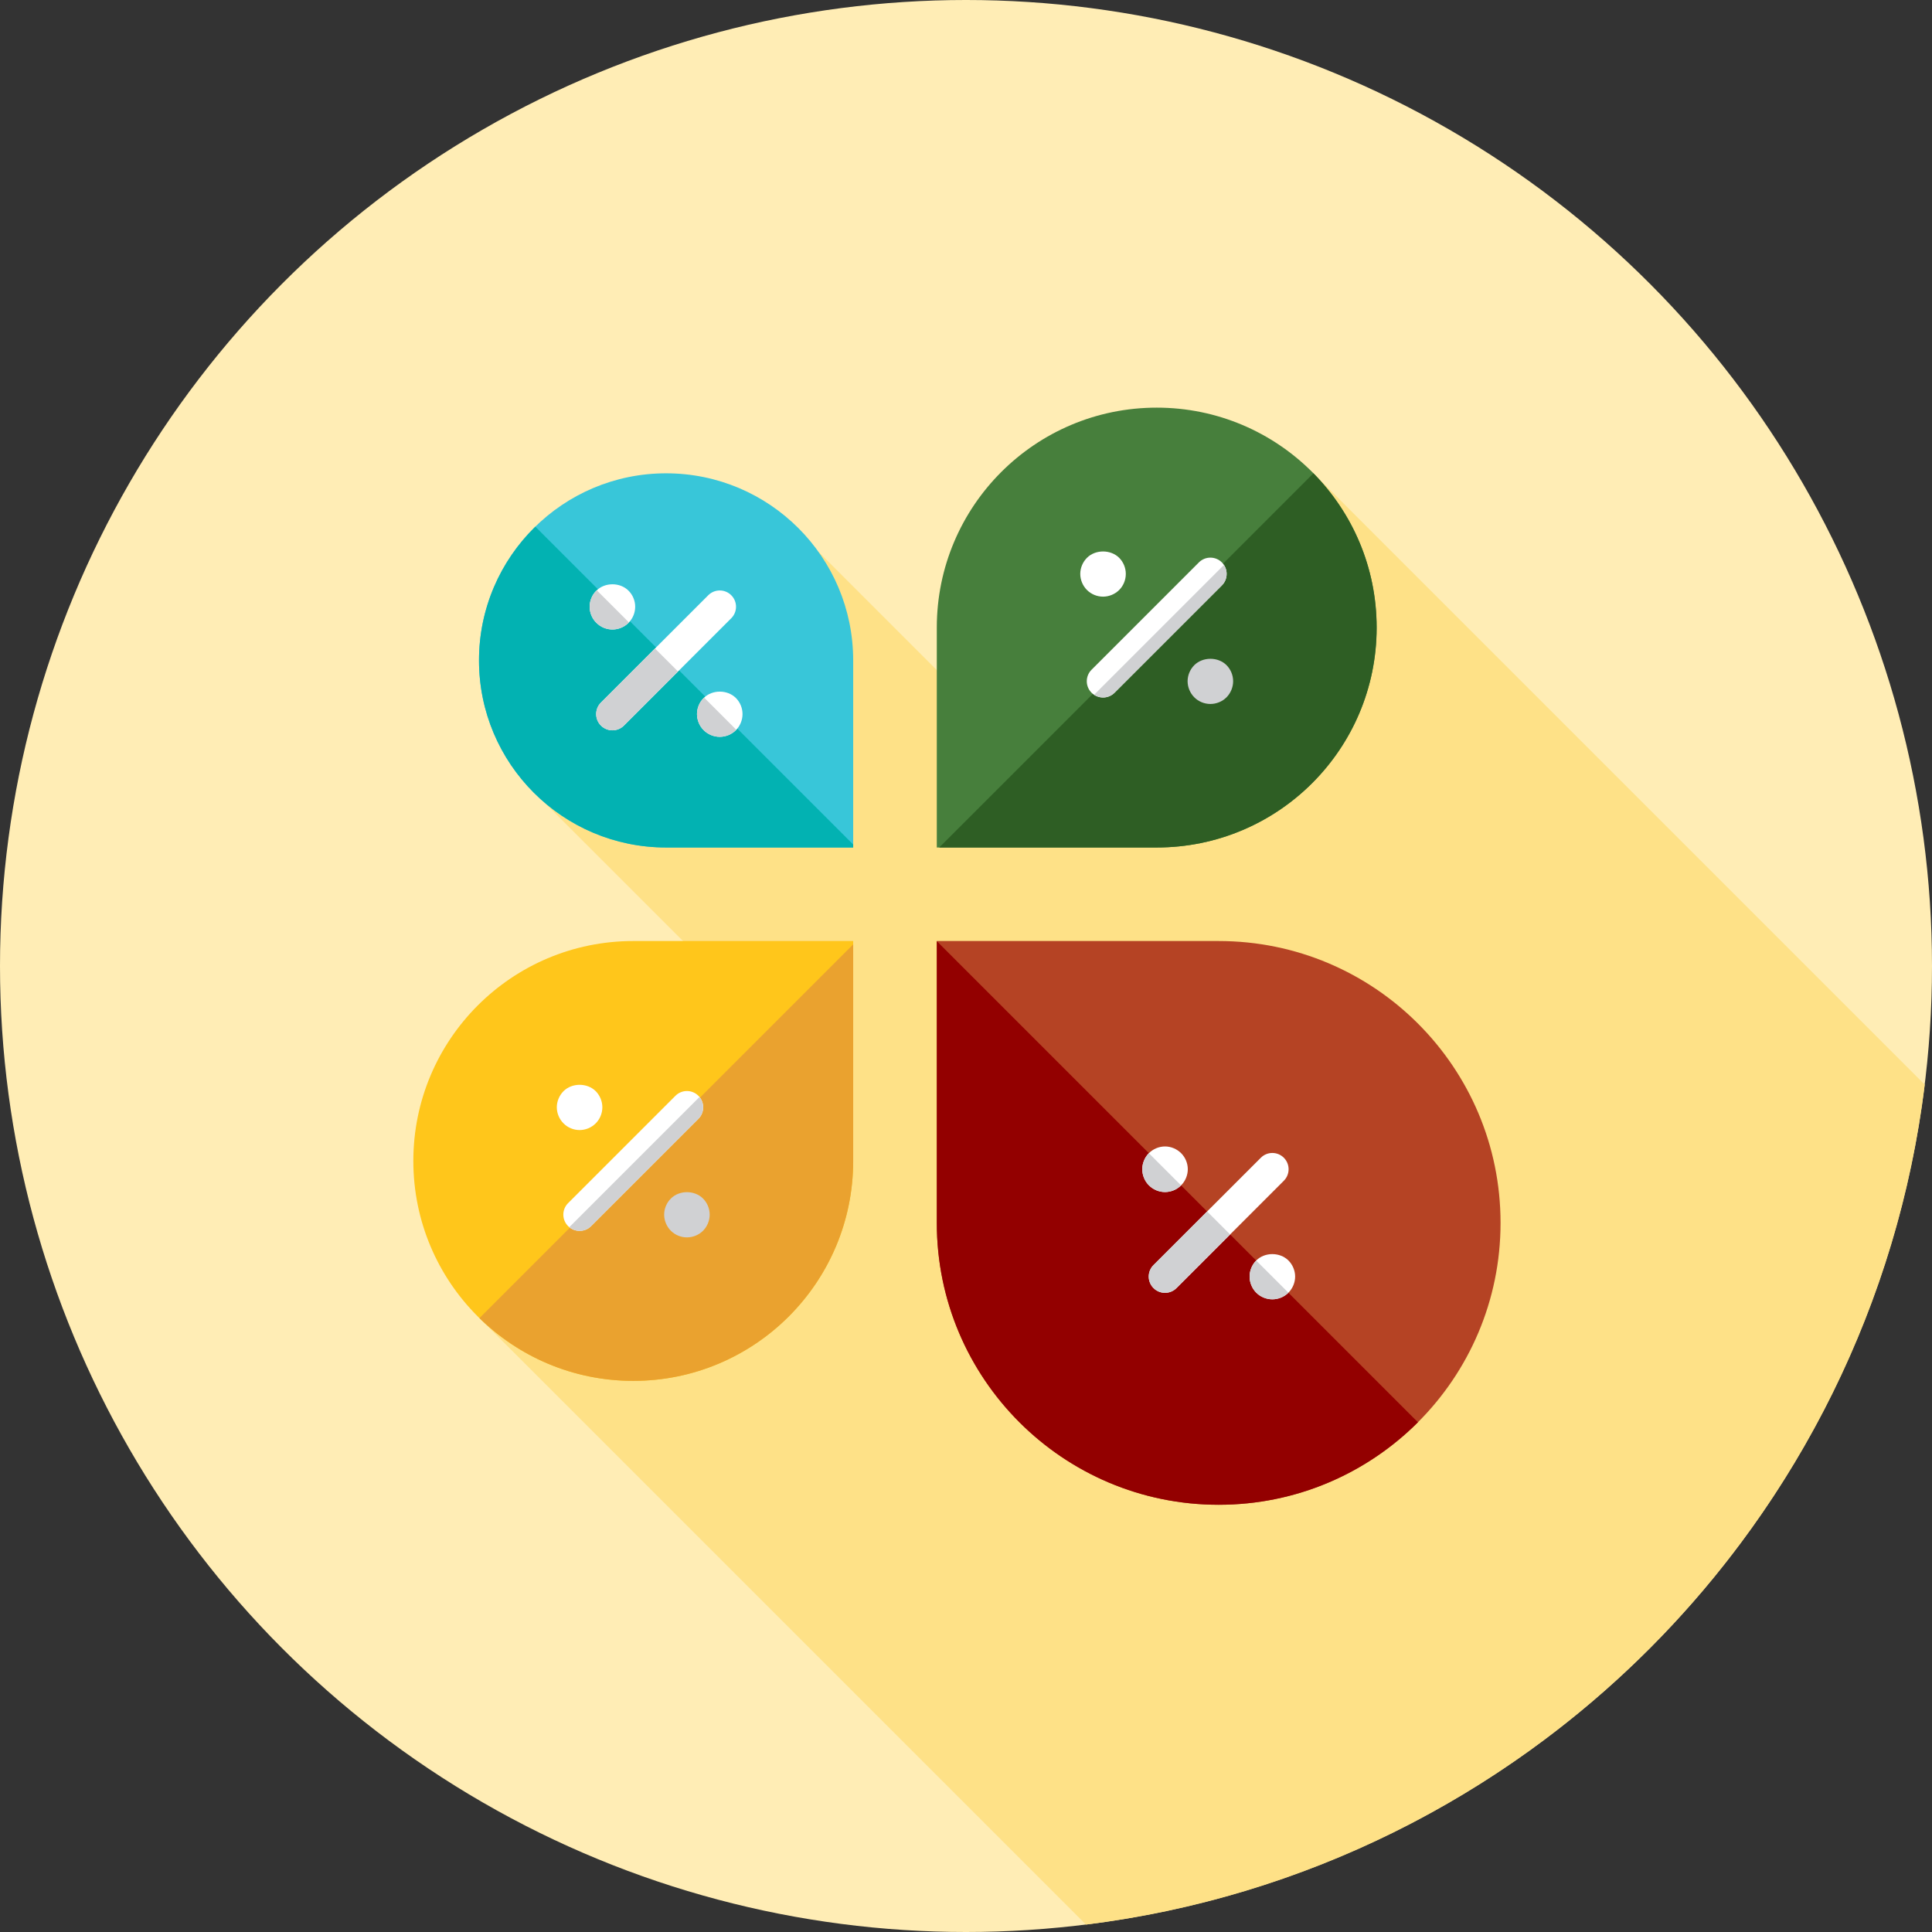
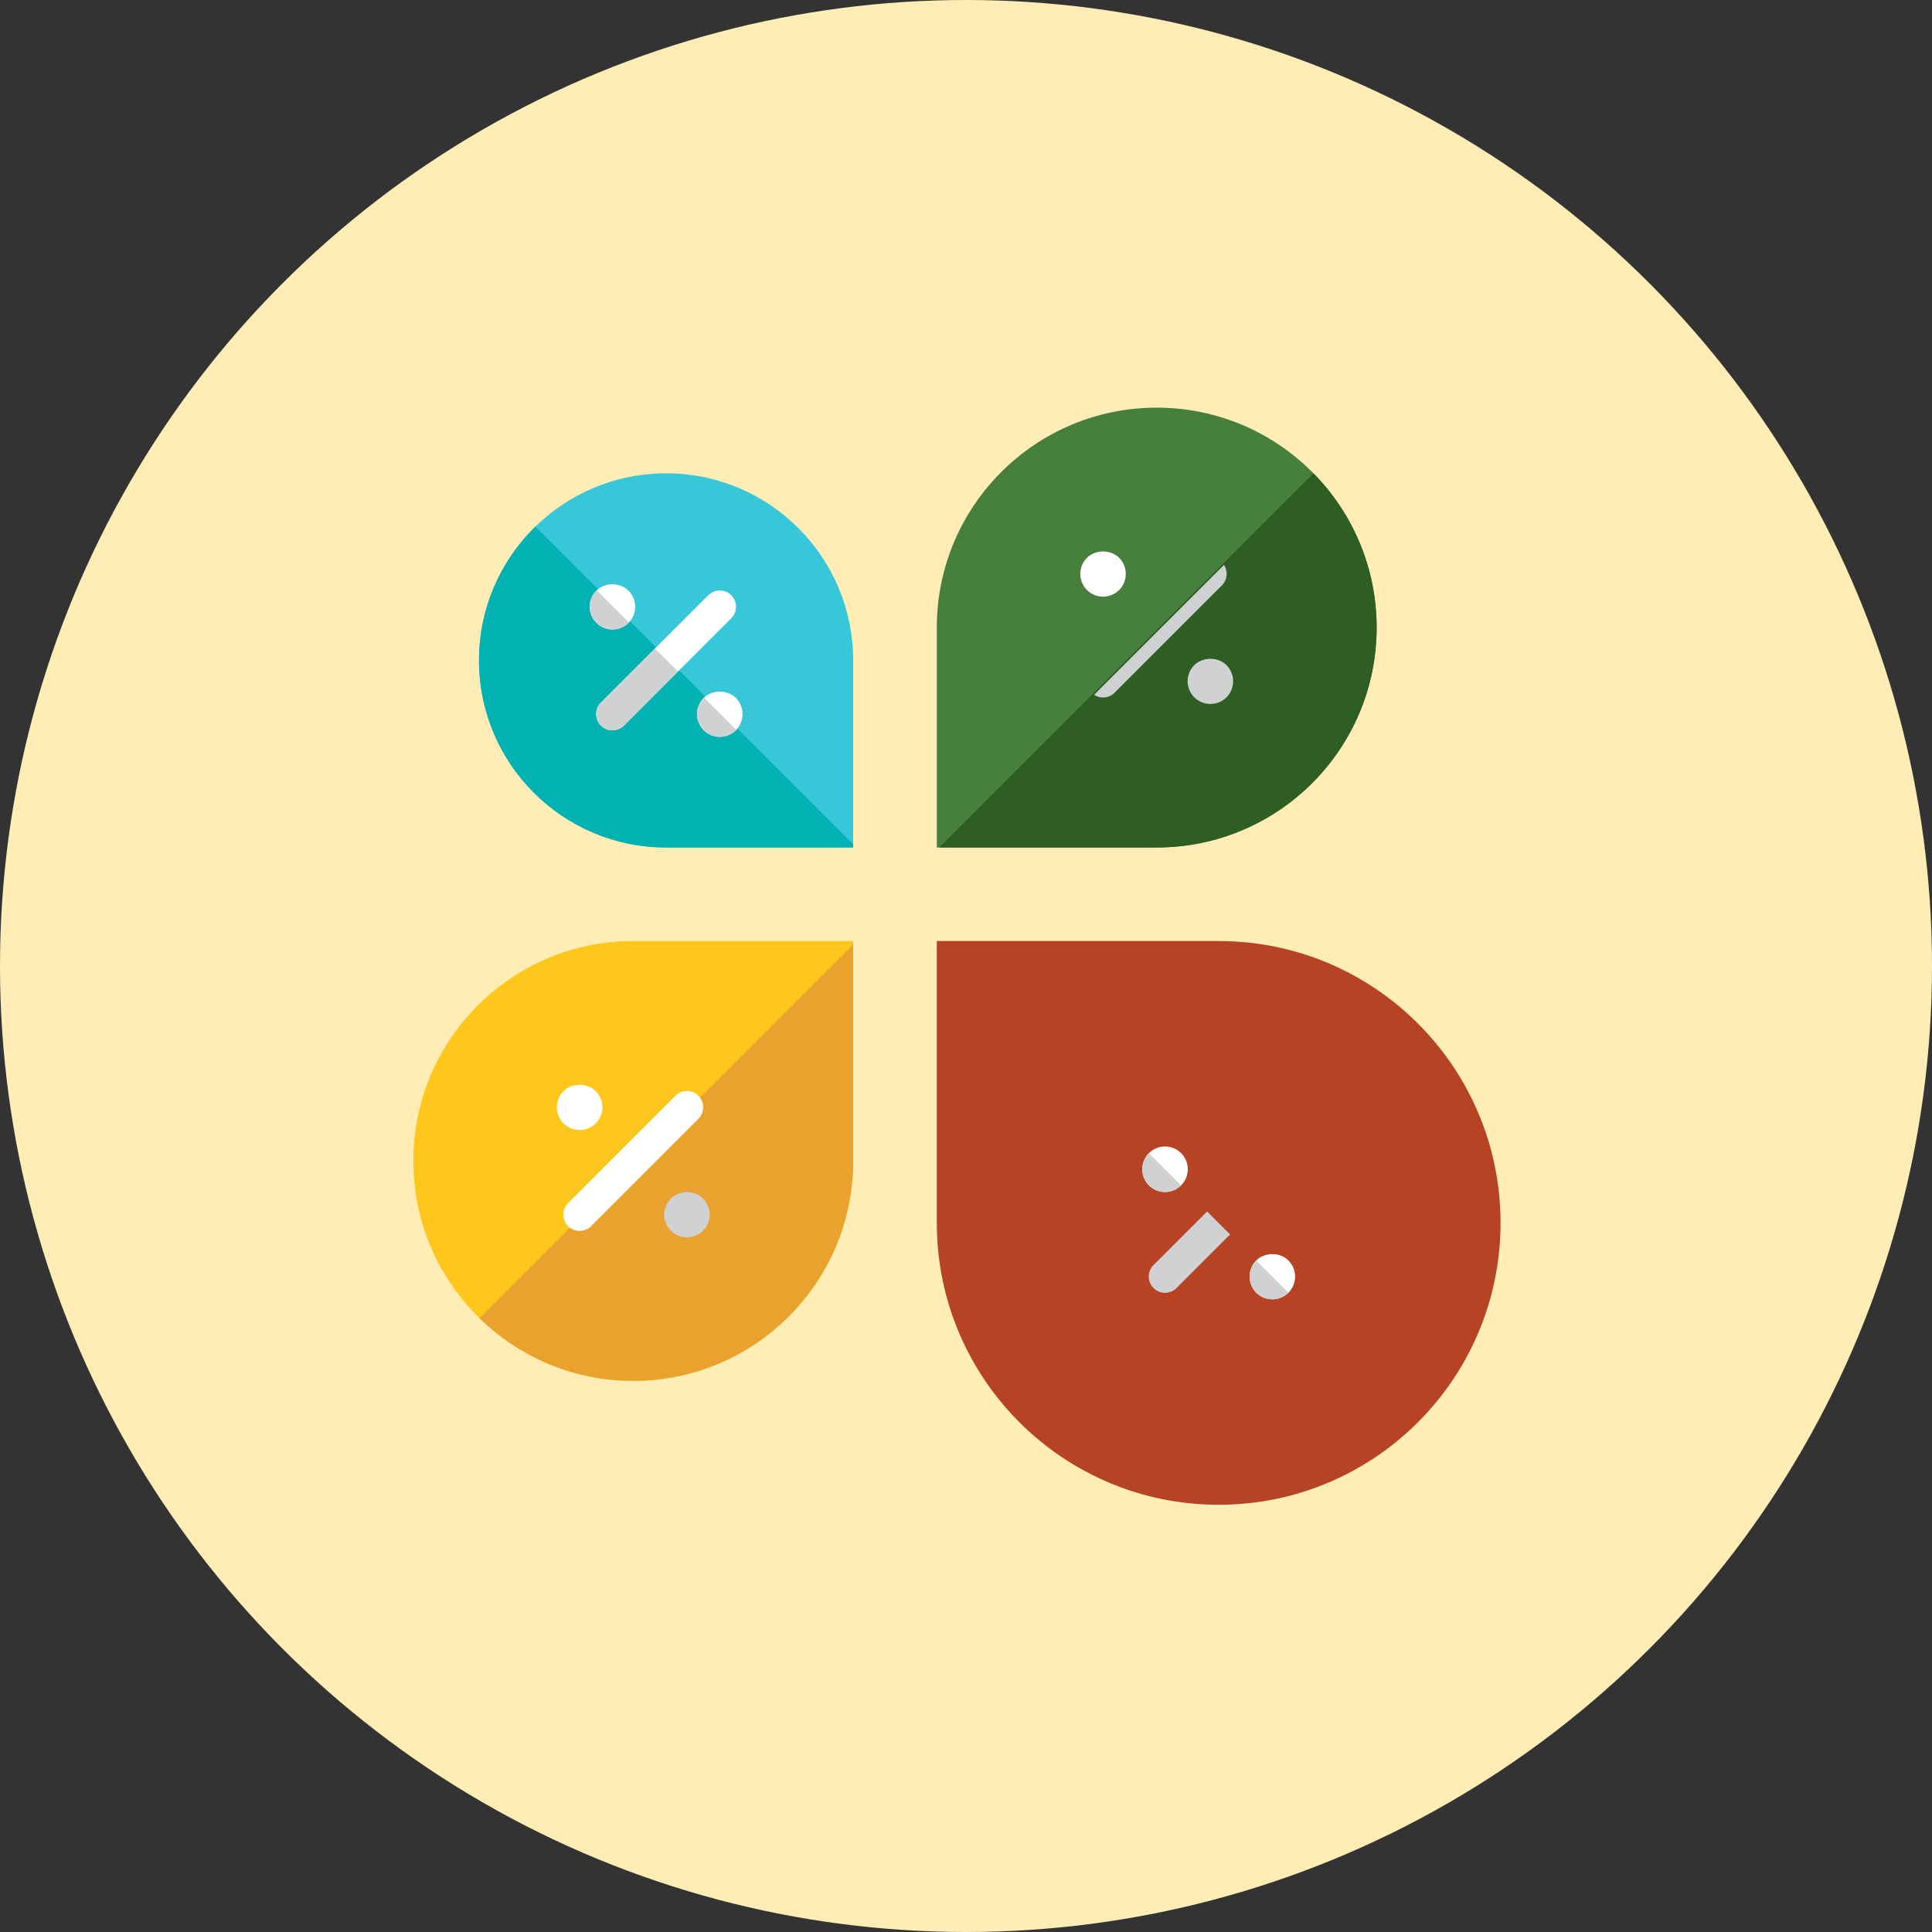
<svg xmlns="http://www.w3.org/2000/svg" height="800px" width="800px" version="1.1" id="Layer_1" viewBox="0 0 512 512" xml:space="preserve">
  <rect x="0" y="0" width="512" height="512" fill="#333333" stroke="none" />
  <circle style="fill:#FFEDB5;" cx="256" cy="256" r="256" />
-   <path style="fill:#FEE187;" d="M287.791,510.036c116.083-14.379,208.063-106.468,222.286-222.599L348.069,125.431l-49.719,55.024  l-23.607,23.607l-57.918-57.918l-30.899,33.73l-47.151,27.283l62.971,62.971l-74.681,79.182L287.791,510.036z" />
  <path style="fill:#38C6D9;" d="M176.523,224.594c-27.383,0-49.58-22.197-49.58-49.58s22.197-49.58,49.58-49.58  s49.58,22.197,49.58,49.58v49.58H176.523z" />
  <path style="fill:#02B2B2;" d="M141.869,139.571c-9.206,9.002-14.926,21.552-14.926,35.443c0,27.383,22.197,49.58,49.58,49.58h49.58  v-0.79L141.869,139.571z" />
  <path style="fill:#477F3C;" d="M248.263,166.312c0-32.189,26.093-58.282,58.282-58.282s58.282,26.093,58.282,58.282  s-26.093,58.282-58.282,58.282h-58.282V166.312z" />
  <path style="fill:#2E5E24;" d="M248.906,224.594h57.637c32.187,0,58.282-26.093,58.282-58.282c0-15.931-6.397-30.361-16.756-40.881  L248.906,224.594z" />
  <path style="fill:#B54324;" d="M322.962,249.384c41.255,0,74.699,33.444,74.699,74.699s-33.444,74.699-74.699,74.699  s-74.699-33.444-74.699-74.699v-74.699L322.962,249.384z" />
-   <path style="fill:#930000;" d="M248.263,249.411v74.669c0,41.255,33.444,74.699,74.699,74.699c20.62,0,39.288-8.356,52.805-21.864  L248.263,249.411z" />
  <path style="fill:#FFC61B;" d="M226.102,307.665c0,32.189-26.093,58.282-58.282,58.282s-58.282-26.093-58.282-58.282  s26.093-58.282,58.282-58.282h58.282V307.665z" />
  <path style="fill:#EAA22F;" d="M127.064,349.31c10.509,10.287,24.89,16.637,40.757,16.637c32.187,0,58.282-26.093,58.282-58.282  v-57.394L127.064,349.31z" />
  <g>
    <path style="fill:#FFFFFF;" d="M162.301,193.545c-1.103,0-2.205-0.421-3.048-1.262c-1.684-1.684-1.684-4.411,0-6.094l28.444-28.444   c1.684-1.684,4.411-1.684,6.094,0s1.684,4.411,0,6.094l-28.444,28.444C164.507,193.124,163.404,193.545,162.301,193.545z" />
    <path style="fill:#FFFFFF;" d="M162.299,166.822c-1.586,0-3.136-0.638-4.258-1.774c-1.138-1.105-1.776-2.655-1.776-4.26   c0-1.586,0.638-3.155,1.776-4.258c2.241-2.241,6.275-2.258,8.516,0c1.136,1.121,1.774,2.672,1.774,4.258   c0,1.586-0.638,3.155-1.774,4.275C165.438,166.183,163.885,166.822,162.299,166.822z" />
    <path style="fill:#FFFFFF;" d="M190.743,195.267c-1.586,0-3.136-0.638-4.258-1.758c-1.138-1.121-1.776-2.691-1.776-4.275   c0-1.584,0.638-3.136,1.776-4.258c2.241-2.241,6.275-2.258,8.533,0c1.119,1.121,1.758,2.672,1.758,4.258   c0,1.586-0.638,3.155-1.758,4.275C193.883,194.627,192.329,195.267,190.743,195.267z" />
  </g>
  <g>
    <path style="fill:#D0D1D3;" d="M173.584,171.86l-14.329,14.329c-1.684,1.684-1.684,4.411,0,6.094   c0.841,0.841,1.945,1.262,3.048,1.262s2.205-0.421,3.048-1.262l14.329-14.329L173.584,171.86z" />
    <path style="fill:#D0D1D3;" d="M158.16,156.436c-0.036,0.034-0.083,0.059-0.117,0.095c-1.138,1.103-1.776,2.672-1.776,4.258   c0,1.605,0.638,3.155,1.776,4.26c1.121,1.136,2.672,1.774,4.258,1.774c1.586,0,3.138-0.638,4.26-1.758   c0.04-0.038,0.066-0.086,0.103-0.126L158.16,156.436z" />
    <path style="fill:#D0D1D3;" d="M186.604,184.88c-0.036,0.034-0.083,0.059-0.117,0.095c-1.138,1.121-1.776,2.672-1.776,4.258   c0,1.586,0.638,3.155,1.776,4.275c1.121,1.119,2.672,1.758,4.258,1.758c1.586,0,3.138-0.638,4.275-1.758   c0.036-0.036,0.06-0.081,0.095-0.117L186.604,184.88z" />
  </g>
-   <path style="fill:#FFFFFF;" d="M292.321,184.844c-1.103,0-2.205-0.421-3.048-1.262c-1.684-1.684-1.684-4.411,0-6.094l28.444-28.444  c1.684-1.684,4.411-1.684,6.094,0s1.684,4.411,0,6.094l-28.444,28.444C294.528,184.422,293.424,184.844,292.321,184.844z" />
  <path style="fill:#D0D1D3;" d="M289.945,184.129c0.719,0.476,1.546,0.714,2.376,0.714c1.103,0,2.205-0.421,3.048-1.262  l28.444-28.444c1.474-1.474,1.657-3.749,0.548-5.423L289.945,184.129z" />
  <path style="fill:#FFFFFF;" d="M292.316,158.117c-1.586,0-3.136-0.638-4.258-1.758c-1.119-1.121-1.776-2.674-1.776-4.275  c0-1.586,0.657-3.138,1.776-4.258c2.241-2.241,6.292-2.241,8.533,0c1.121,1.119,1.758,2.672,1.758,4.258  c0,1.603-0.636,3.155-1.758,4.275C295.455,157.479,293.902,158.117,292.316,158.117z" />
  <path style="fill:#D0D1D3;" d="M320.76,186.561c-1.586,0-3.136-0.638-4.258-1.758c-1.119-1.121-1.776-2.691-1.776-4.275  s0.657-3.138,1.776-4.258c2.26-2.241,6.292-2.241,8.533,0c1.121,1.119,1.758,2.672,1.758,4.258s-0.636,3.138-1.758,4.275  C323.915,185.923,322.346,186.561,320.76,186.561z" />
  <g>
-     <path style="fill:#FFFFFF;" d="M308.739,342.614c-1.103,0-2.205-0.421-3.048-1.262c-1.684-1.684-1.684-4.411,0-6.094l28.444-28.444   c1.684-1.684,4.411-1.684,6.094,0c1.683,1.684,1.684,4.411,0,6.094l-28.444,28.444   C310.944,342.194,309.841,342.614,308.739,342.614z" />
    <path style="fill:#FFFFFF;" d="M308.746,315.906c-1.603,0-3.155-0.655-4.274-1.776c-1.121-1.121-1.76-2.689-1.76-4.274   c0-1.569,0.638-3.138,1.76-4.26c1.119-1.119,2.689-1.774,4.274-1.774c1.569,0,3.122,0.655,4.258,1.774   c1.121,1.121,1.776,2.672,1.776,4.26c0,1.586-0.655,3.153-1.776,4.274C311.884,315.251,310.332,315.906,308.746,315.906z" />
    <path style="fill:#FFFFFF;" d="M337.191,344.333c-1.603,0-3.155-0.638-4.274-1.76c-1.121-1.121-1.76-2.689-1.76-4.274   c0-1.588,0.638-3.138,1.76-4.26c2.258-2.258,6.275-2.241,8.532,0c1.121,1.121,1.776,2.691,1.776,4.26   c0,1.586-0.655,3.153-1.776,4.274C340.328,343.695,338.777,344.333,337.191,344.333z" />
  </g>
  <g>
    <path style="fill:#D0D1D3;" d="M319.9,321.05l-14.208,14.208c-1.684,1.684-1.684,4.411,0,6.094   c0.841,0.841,1.945,1.262,3.048,1.262s2.205-0.421,3.048-1.262l14.208-14.208L319.9,321.05z" />
    <path style="fill:#D0D1D3;" d="M304.461,305.609c-1.114,1.121-1.748,2.682-1.748,4.246c0,1.586,0.638,3.153,1.76,4.274   c1.119,1.121,2.672,1.776,4.274,1.776c1.581,0,3.127-0.652,4.246-1.765L304.461,305.609z" />
    <path style="fill:#D0D1D3;" d="M332.905,334.053c-1.114,1.121-1.748,2.665-1.748,4.246c0,1.586,0.638,3.153,1.76,4.274   c1.119,1.121,2.672,1.76,4.274,1.76c1.581,0,3.127-0.634,4.246-1.75L332.905,334.053z" />
  </g>
  <path style="fill:#FFFFFF;" d="M153.6,326.197c-1.103,0-2.205-0.421-3.048-1.262c-1.684-1.684-1.684-4.411,0-6.094l28.444-28.444  c1.684-1.684,4.411-1.684,6.094,0s1.684,4.411,0,6.094l-28.444,28.444C155.805,325.777,154.702,326.197,153.6,326.197z" />
-   <path style="fill:#D0D1D3;" d="M150.881,325.204c0.791,0.648,1.75,0.993,2.717,0.993c1.103,0,2.205-0.421,3.048-1.262l28.444-28.444  c1.581-1.581,1.657-4.072,0.269-5.765L150.881,325.204z" />
  <path style="fill:#FFFFFF;" d="M153.595,299.477c-1.586,0-3.137-0.638-4.258-1.776c-1.121-1.119-1.776-2.672-1.776-4.258  c0-1.586,0.655-3.138,1.776-4.274c2.258-2.243,6.275-2.243,8.533,0c1.119,1.136,1.758,2.689,1.758,4.274  c0,1.584-0.638,3.138-1.758,4.258C156.732,298.839,155.181,299.477,153.595,299.477z" />
  <path style="fill:#D0D1D3;" d="M182.039,327.921c-1.586,0-3.138-0.638-4.258-1.758c-1.121-1.138-1.776-2.691-1.776-4.275  s0.655-3.138,1.776-4.258c2.258-2.26,6.275-2.26,8.533,0c1.119,1.119,1.758,2.672,1.758,4.258s-0.638,3.138-1.758,4.275  C185.194,327.284,183.625,327.921,182.039,327.921z" />
</svg>